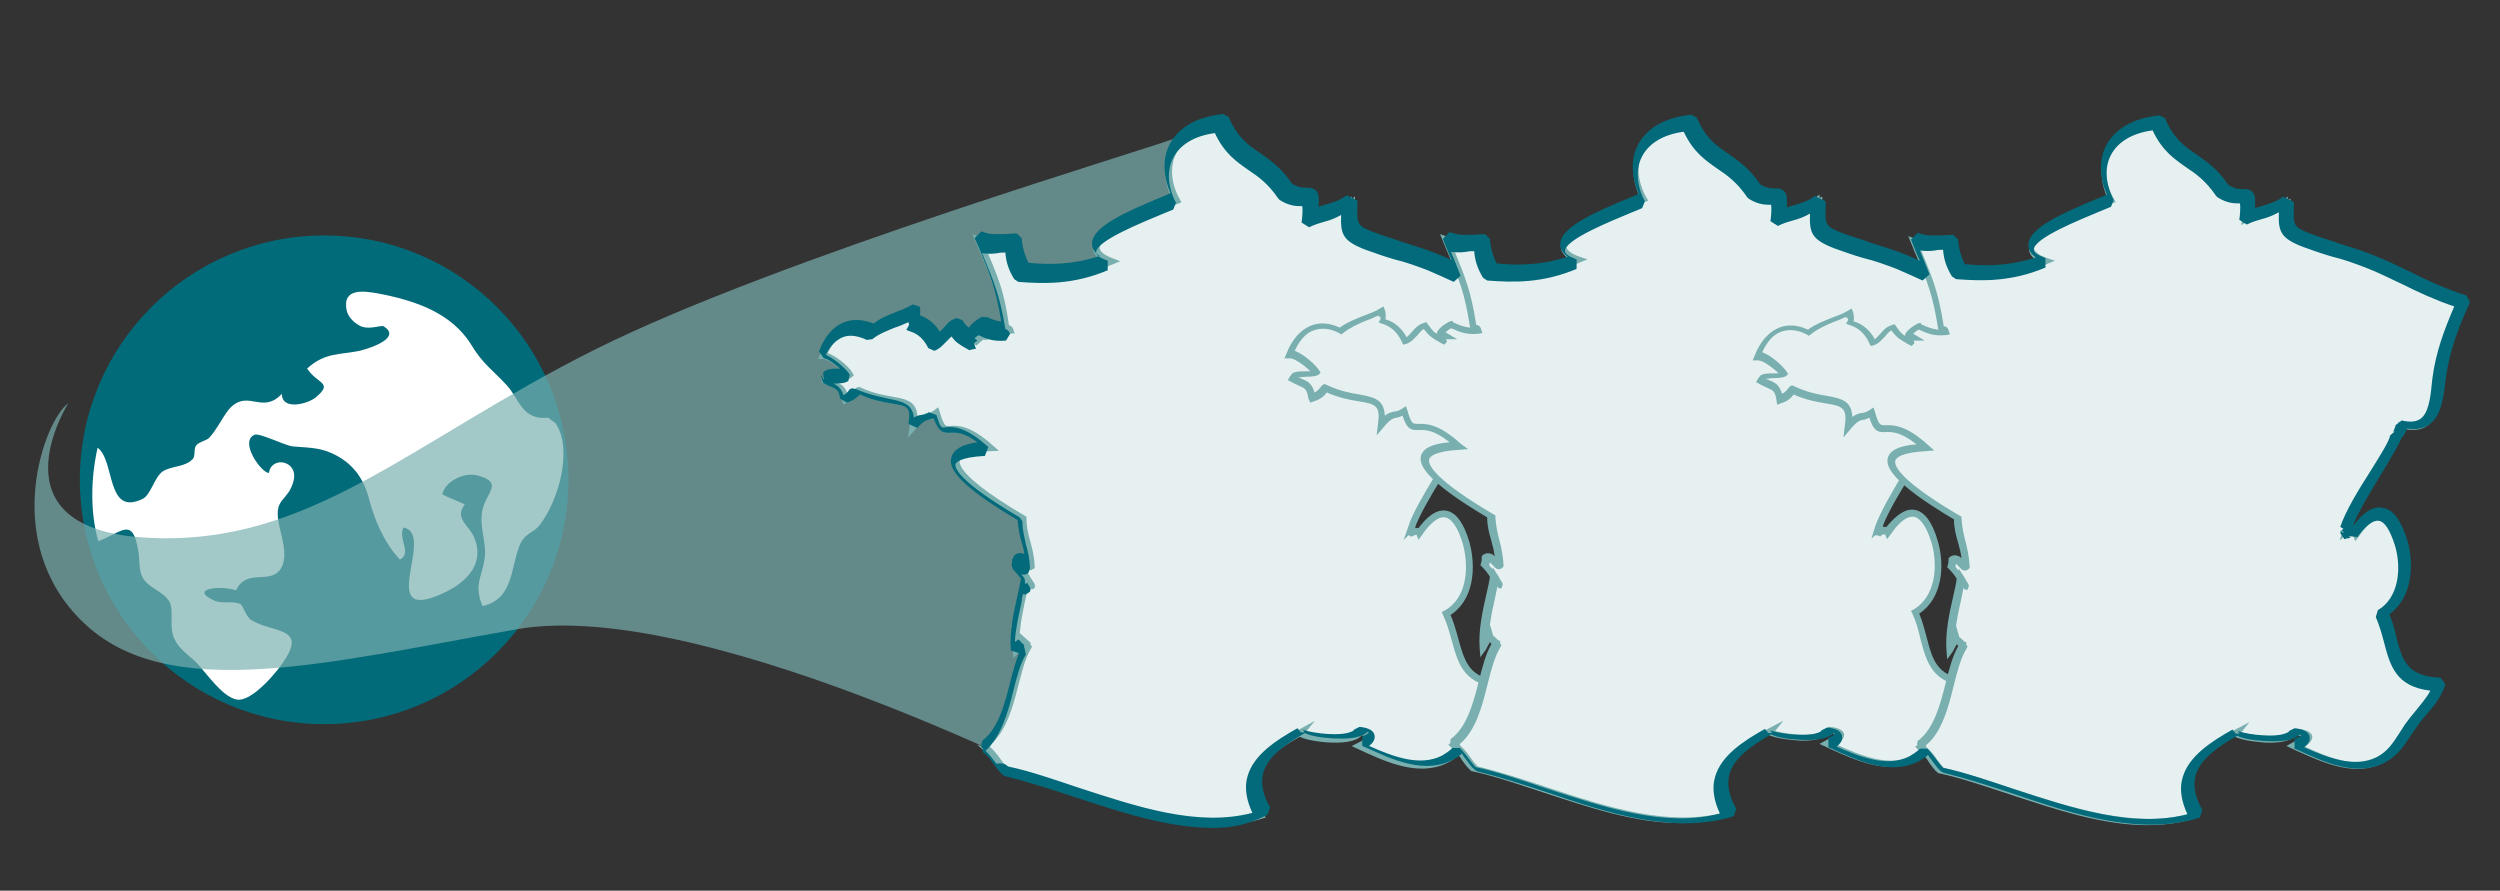
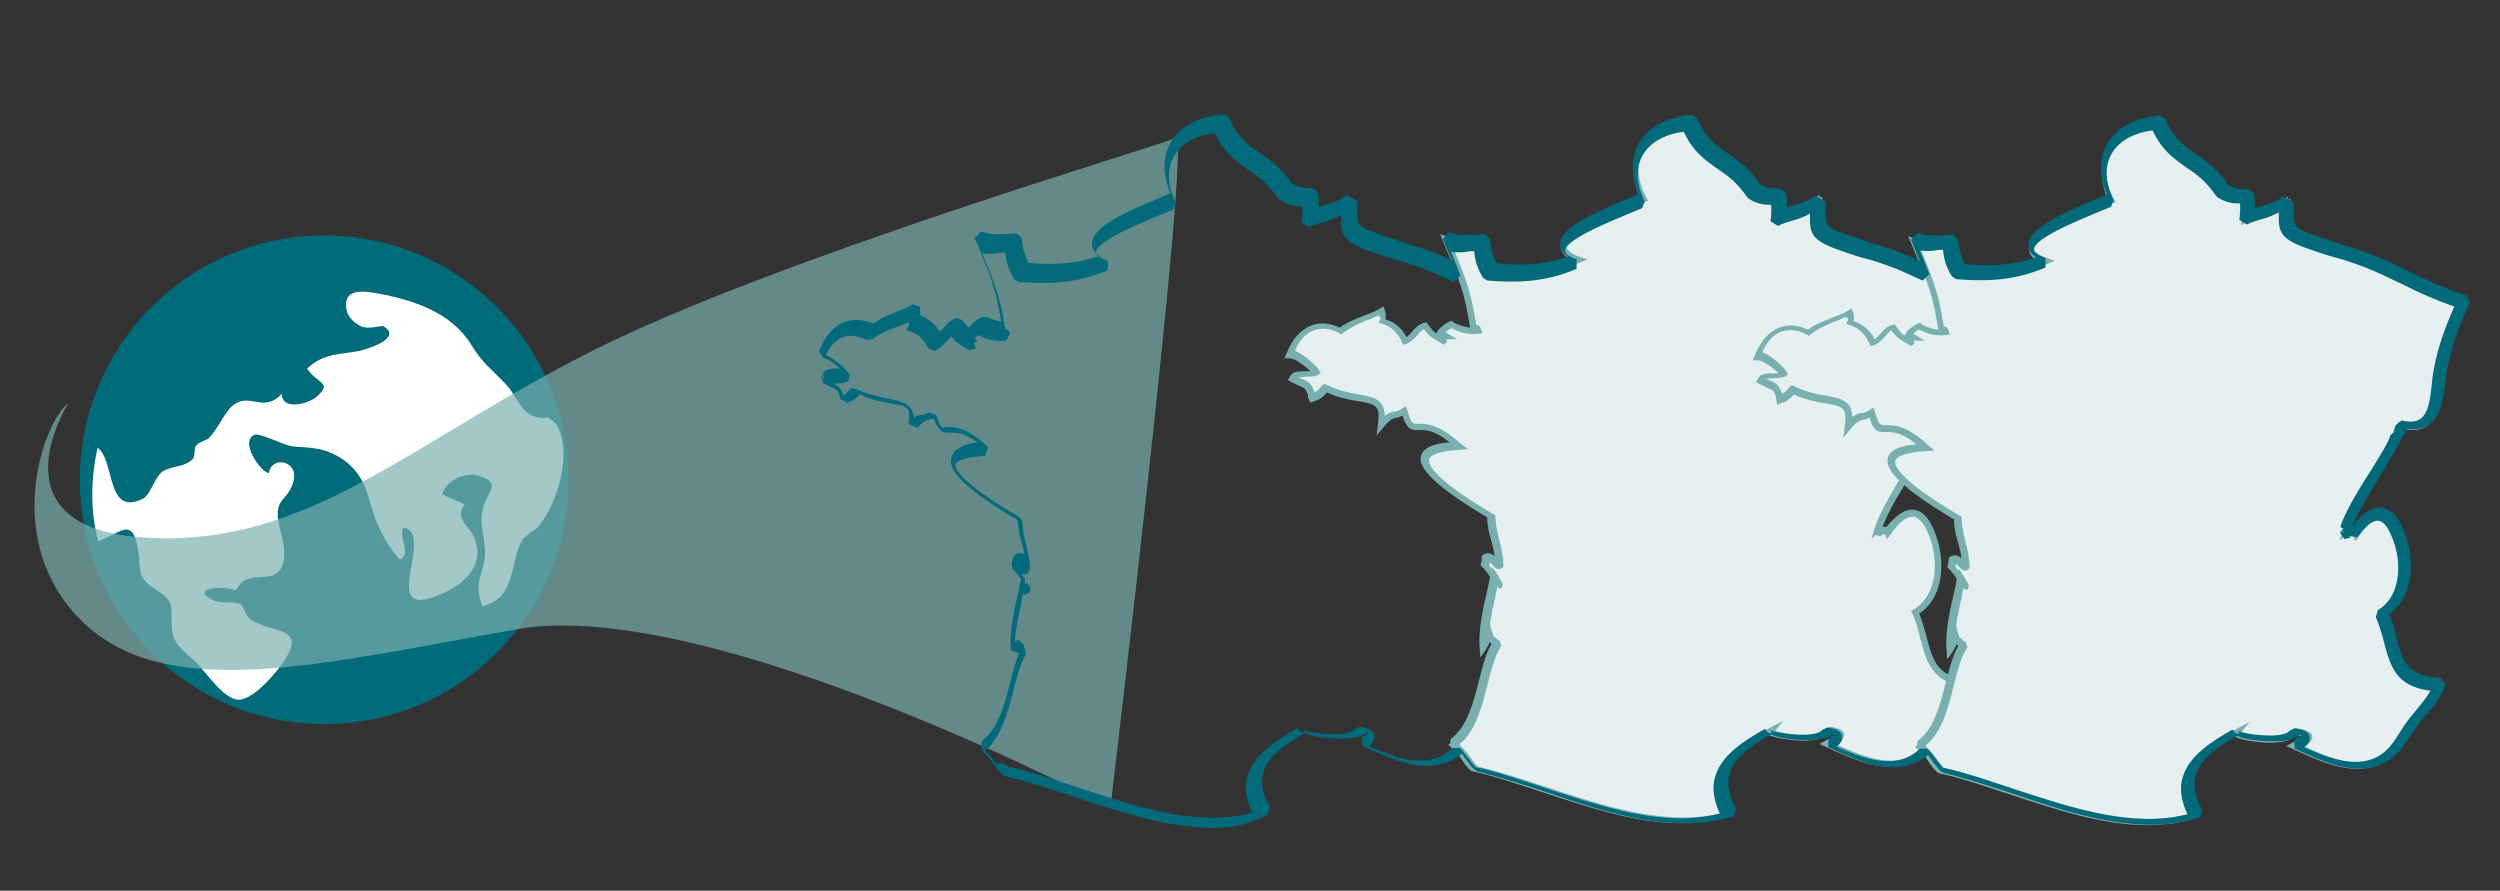
<svg xmlns="http://www.w3.org/2000/svg" viewBox="0 0 366.3 130.5" enable-background="new 0 0 366.3 130.5">
  <rect x="0" y="0" width="366.3" height="130.5" fill="#333333" stroke="none" />
  <style>.st5{fill:#e6f0f1}.st6{fill:#7aafaf}</style>
  <switch>
    <g>
      <g id="Calque_2">
        <defs>
          <filter id="Adobe_OpacityMaskFilter" filterUnits="userSpaceOnUse" x="11.8" y="34.5" width="71.6" height="71.6">
            <feFlood result="back" flood-color="#fff" flood-opacity="1" />
            <feBlend in="SourceGraphic" in2="back" />
          </filter>
        </defs>
        <circle cx="47.5" cy="70.3" r="35.8" mask="url(#SVGID_1_)" fill="#026b7a" />
        <path d="M81.4 62c2.6 3.9.4 11.4-2.3 14.9-1 1.3-2.2 1.1-3 3.1-1.3 3.3-.9 7.8-5.4 8.8-1.3-3.1-.1-4.2.3-6.9.4-2.4-1-5-.2-7.6.7-2.3 2.8-3.6-.7-4.6-1.9-.6-4.8.7-5.3 2.7 1 .6 2.3 1 3.3 1.5-1.6 2.1.7 3.1 1.4 4.9 1.5 3.6-.9 6.3-4.1 7.9-10.9 5.3-1.3-8.5-6.3-9.4-.8 1.7 1.3 3.7-.5 4.7-2.4-2.6-3.7-5.8-4.5-8.8-.8-3.1-2.4-5.4-5.5-6.8-2-.9-3.8-.8-5.8-1-1.2-.2-4.8-2-5.5-1.7-2.3 1 1 5.6 2.1 5.6.4-2.6 4.4-1.8 3.6 1.2-.8 3-2.8 2.4-2.2 5.9.3 2 1.6 5 .3 7-1.6 2.3-5-.2-6.5 3.1-2.4-.8-7-.2-3.2 1.5 1.1.5 2.7 0 3.8.5.5.3.8 1.9 1.7 2.4 3 1.8 7.8 1 5 5.5-1.1 1.9-5 6.5-7.2 6.1-2.2-.4-4.5-4-6.1-5.6-1-.9-2.4-1.9-3-3.2-.9-1.7-.1-3.9-.7-5.4-.8-1.6-2.9-2-3.9-3.5-.7-1.1-.5-2.6-.7-3.8-.8-5.5-2.4-3-5.9-1.7-1.2-4.3-1.1-9.2-.1-13.7 2.6 1.9 1.2 10.1 6.6 7.5 1.2-.6 1.7-3.1 2.9-4 1.4-.9 3.2-.6 4.4-1.8.5-.4.1-1.6.6-2.1s1.3-.6 1.8-1c1.2-1.2 2.3-3.7 3.3-4.6 2.6-2.4 4.6 1.1 7.4-1.9 0 2.5 3.8 1.5 5 .5 2.6-2.2.2-1.9-1.3-4.2 2.6-2.4 4.9-2 7.7-2.6 2-.5 6.1-2 3.5-3.6-.4-.2-2.4.7-3.7-.2-.7-.4-1.5-1.2-1.7-2.1-.7-3.3 2.4-2.9 4.6-2.5 5.3 1 10.8 2.8 13.7 7.6 1.7 2.8 3.1 3.6 5.2 5.9 1.8 2 2.2 5.1 6 4.7" fill="#fff" />
      </g>
      <path d="M10 59.1S-1.8 77.7 21.8 78.8C45.5 80 60.2 64.7 87.2 51.2s82.9-29.9 85.1-31c2.3-1.1-9.6 98.1-9.6 98.1s-58.8-31.1-87-26.1-51.1 10.9-63.5-1S6.6 61.4 10 59.1z" opacity=".69" fill="#7aafaf" id="Calque_3" />
      <g id="Calque_1">
-         <path d="M223.9 44.4c-4.9-1.5-9.1-4.1-13.7-6-3-1.2-6.1-1.9-9.1-3-3.5-1.3-3.2-2.1-3.1-5.4-.2.2-.4 0-.4-.2-2.1 1.6-3.4 1.2-5.5 2.3.6-5.3-.3-2-3.5-4-3.4-5.1-6.9-4.1-9.4-10-7.9.9-9.4 6.6-6.8 11.3-4.1 1.7-16.8 6.1-9.6 8.9-4.5 1.9-8.5 2-12.7 1.6-.7-1.3-1.2-2.5-1.3-4.3-2.3-.1-3.1.5-5.4-.4 2.5 5.9 3.2 7.3 4 12.9.2 0 .5 0 .6.3-2.3.2-3.3-.6-3.9-.8.4-.4-3.1 1.7-.9 1.7-.6-.4.1.5.1.5-.1.1-.2.1-.3.2-1.7-1-1.8-1-2.7-2.2-1.2.3-1.7 1.9-2.9 2.3-1.2-2.6-3.2-2.8-3.6-3 .3.2.2-1.3.2-1.4-2.2 1.2-4.3 1.5-6 3-3.1-1.6-5.9-.5-7.4 3.4 1.1 0 3.4 1.9 3.9 2.8-.4.4-3 .1-3.3.5l-.2.4c1.8 1 2.4.6 2.9 2.8 1.4-.5 1.8-1.4 1.9-1.4 5.4 2.5 8.8.3 8 5.3 1.9-2.2 1.9-.9 3.4-2 1.5 5.1 1.7-.4 7.9 5.1-8 .3-6.4 3.8 4.8 10.4 0 2.7 1.1 4.1 1.2 7-.5.4-1.1-1.6-2-.9 0 .3 0 .6-.1.9 2.3 2.6 2.8 4 1.4 1.6-.6 3.3-1.8 7.2-1.5 10.7.2-.2.8-1.5.7-1.7l.9.8s0 .3.1.4c-2.1 3.5-2.1 11-6 14.1 0-.1 0 .7-.1.7 1.5 1.3 2 2.6 2.9 3.4 11.5 2.5 25.3 10.2 37.3 6.5-3.6-6.2.9-9.5 5.9-12.2-.5.6 7.6 2 8.7-.1 2.1.3 2.1 1-.1 2.1 3.7 1.7 8.6 4.1 12.7 2 2.2-1.1 3-3.1 4.3-5 1.5-2 3.4-3.6 4.2-6-7.4-.3-6.2-5.4-8.5-10.4 3.6-2 3.9-6.8 2.9-10.4-1.5-5-3.9-5.6-6.8-1.5-.1-.3-1-.1-1.2.1 0 .1.2-1 0-.8 1.3-3.9 6.9-11.6 7.3-13.5.4 0 .8-1.3.9-1.6 4.8 1.1 5-3.3 5.4-6.9.5-3.9 1.8-7.2 3.5-10.9zm-49 75.1" fill="#e6f0f1" stroke="#7aafaf" stroke-miterlimit="10" />
        <path class="st5" d="M219.3 85.1c.4.8.5.7 0 0zM211.6 49.1h.2c-.2-.1-.2-.1-.2 0zM218.9 84.4v.1c.2.2.3.4.4.6-.1-.2-.2-.4-.4-.7z" />
        <path class="st5" d="M280.5 89.7c3.6-2 3.9-6.8 2.9-10.4-1.5-5-3.9-5.6-6.8-1.5-.1-.3-1-.1-1.2.1 0 .1.2-1 0-.8 1.3-3.9 6.9-11.6 7.3-13.5.4 0 .8-1.3.9-1.6 4.8 1.1 5-3.3 5.4-6.9.5-4 1.8-7.4 3.5-11-4.9-1.5-9.1-4.1-13.7-6-3-1.2-6.1-1.9-9.1-3-3.5-1.3-3.2-2.1-3.1-5.4-.2.2-.4 0-.4-.2-2.1 1.6-3.4 1.2-5.5 2.3.6-5.3-.3-2-3.5-4-3.4-5.1-6.9-4.1-9.4-10-7.9.9-9.4 6.6-6.8 11.3-4.1 1.7-16.8 6.1-9.6 8.9-4.5 1.9-8.5 2-12.7 1.6-.7-1.3-1.2-2.5-1.3-4.3-2.3-.1-3.1.5-5.4-.4 2.5 5.9 3.2 7.3 4 12.9.2 0 .5 0 .6.3-2.3.2-3.3-.6-3.9-.8.4-.4-2.8 1.5-1.1 1.6 0-.1 0-.1.2 0h-.2c0 .2.3.5.3.5-.1.1-.2.1-.3.2-1.7-1-1.8-1-2.7-2.2-1.2.3-1.7 1.9-2.9 2.3-1.2-2.6-3.2-2.8-3.6-3 .3.2.2-1.3.2-1.4-2.2 1.2-4.3 1.5-6 3-3.1-1.6-5.9-.5-7.4 3.4 1.1 0 3.4 1.9 3.9 2.8-.4.4-3 .1-3.3.5l-.2.4c1.8 1 2.4.6 2.9 2.8 1.4-.5 1.8-1.4 1.9-1.4 5.4 2.5 8.8.3 8 5.3 1.9-2.2 1.9-.9 3.4-2 1.5 5.1 1.7-.4 7.9 5.1-8 .3-6.4 3.8 4.8 10.4 0 2.7 1.1 4.1 1.2 7-.5.4-1.1-1.6-2-.9 0 .3 0 .6-.1.9.6.7 1.1 1.2 1.4 1.7v-.1c.2.3.3.5.4.7.4.6.4.7 0 0-.1-.2-.3-.4-.4-.6-.6 3.2-1.8 7.1-1.5 10.6.2-.2.8-1.5.7-1.7l.9.8s0 .3.1.4c-2.1 3.5-2.1 11-6 14.1 0-.1 0 .7-.1.7 1.5 1.3 2 2.6 2.9 3.4 11.5 2.5 25.3 10.2 37.3 6.5-3.6-6.2.9-9.5 5.9-12.2-.5.6 7.6 2 8.7-.1 2.1.3 2.1 1-.1 2.1 3.7 1.7 8.6 4.1 12.7 2 2.2-1.1 3-3.1 4.3-5 1.5-2 3.4-3.6 4.2-6-7.5 0-6.3-5.1-8.5-10.2z" />
        <path class="st6" d="M283 64c.4-.3.7-.9.8-1.4 1.3.2 2.4.1 3.2-.5 1.7-1.2 2-3.6 2.3-6l.1-.9c.5-3.9 1.8-7.2 3.5-10.9l.2-.5-.6-.2c-2.9-.9-5.7-2.2-8.3-3.5-1.7-.8-3.5-1.7-5.3-2.4-1.6-.7-3.3-1.2-5-1.7-1.4-.4-2.8-.9-4.1-1.4-2.9-1.1-2.9-1.6-2.8-4.2v-1.6l-.4.2v-.5l-.8.6c-1.1.8-2 1.1-2.9 1.3-.5.1-1.1.3-1.7.6.1-1.6.1-2.2-.3-2.6-.3-.3-.7-.3-1.1-.3-.5 0-1.3 0-2.3-.6-1.6-2.3-3.1-3.4-4.6-4.4-1.8-1.2-3.4-2.3-4.7-5.4l-.1-.3h-.4c-4.7.5-6.8 2.6-7.6 4.3-1.1 2.1-1 4.7.2 7.3-.3.1-.7.3-1.2.5-5.5 2.2-10.5 4.4-10.4 6.7 0 .7.5 1.3 1.4 1.9-4.2 1.5-7.8 1.5-11.1 1.2-.7-1.3-1-2.4-1.1-3.8V35h-.5c-.8 0-1.4 0-2 .1-1.1.1-1.9.1-3.3-.4l-1.1-.4.9 2.2c2.1 4.9 2.7 6.5 3.5 11.5-1-.1-1.6-.4-2.1-.6-.1-.1-.2-.1-.3-.1l-.2-.3-.4.1s-1.8.9-1.9 1.8c-.5-.3-.7-.6-1.3-1.4l-.2-.3-.3.1c-.8.2-1.3.7-1.8 1.3-.3.3-.5.6-.8.8-1-1.8-2.3-2.4-3.1-2.6.1-.5 0-1.2-.1-1.4l-.2-.5-.5.3c-.8.5-1.7.8-2.5 1.1-1.2.5-2.3.9-3.4 1.7-1.5-.7-2.9-.8-4.2-.3-1.5.6-2.8 2-3.6 4.1l-.3.7h.8c.7 0 2.2 1.1 3 1.9h-.7c-1.2 0-1.9.1-2.1.5l-.3.4-.2.4.4.2c.5.3.8.4 1.2.6.9.4 1.2.5 1.4 1.9l.3.6.5-.2c1.1-.3 1.6-.9 1.9-1.3 1.8.8 3.4 1.1 4.7 1.3 2.4.4 3.2.6 2.8 3.3l-.2 1.7 1.1-1.3c1-1.2 1.4-1.2 1.8-1.3.2 0 .5-.1.9-.3.6 1.9 1.2 2.2 2.4 2.1.9 0 2.1-.1 4.5 1.8-2.6.2-3.9.9-4.2 2-.3 1.2.4 3.5 9.7 9 0 1.3.3 2.4.6 3.4.2.7.4 1.5.5 2.3-.1-.1-.3-.3-.4-.3-.4-.2-.9-.2-1.3.1l-.2.2v.2c0 .3 0 .5-.1.8l-.1.3.2.2c.5.5.9 1 1.2 1.5-.1.8-.3 1.6-.5 2.5-.6 2.6-1.2 5.4-1 8l.1 1.3.8-1.1s.3-.6.6-1.1l.2.2v.1c-.8 1.4-1.3 3.3-1.8 5.3-.8 3.2-1.7 6.6-3.9 8.4-.3.1-.3.4-.3.8l-.3.2.4.4c.8.7 1.3 1.3 1.7 2 .4.5.7 1 1.2 1.4l.1.1h.1c3.3.7 6.7 1.9 10.4 3.1 6.7 2.2 13.5 4.5 20.1 4.5 2.4 0 4.8-.3 7.1-1l.6-.2-.3-.5c-1.1-2-1.5-3.7-1-5.3.7-2.6 3.4-4.4 6.4-6 1.1.7 4.5.9 4.5.9 1.6.1 3.7-.1 4.6-1.1.5.1.7.2.8.2-.1.1-.4.4-1.4.9l-.9.5 1.5.7c3.8 1.7 8.5 3.9 12.6 1.8 1.8-.9 2.7-2.4 3.6-3.8.3-.4.6-.9.9-1.3l1.5-1.8c1.1-1.3 2.2-2.6 2.8-4.4l.2-.6h-.7c-5.1-.2-5.8-2.7-6.7-6.2-.3-1.1-.6-2.3-1.1-3.5 3.4-2.2 3.8-7.1 2.7-10.7-.8-2.8-2-4.3-3.4-4.5-1.3-.2-2.6.7-4.1 2.5h-.5V77c.8-2.1 2.6-5.1 4.3-7.8 1.5-2.5 2.5-4.2 2.8-5.2zm-8.2 13l-.6 1.9.6-.5.5.1.2.1.2-.2c.1-.1.3-.1.5-.1l.3.7.6-.8c1.2-1.8 2.4-2.6 3.3-2.5 1 .2 1.9 1.5 2.6 3.8 1 3.4.6 7.9-2.6 9.8l-.4.2.2.4c.6 1.3.9 2.5 1.2 3.8.9 3.3 1.7 6.5 7 6.9-.6 1.3-1.4 2.3-2.4 3.4-.5.6-1 1.2-1.5 1.9-.3.4-.6.9-.9 1.3-.9 1.4-1.7 2.7-3.2 3.5-3.5 1.8-7.8 0-11.3-1.6.8-.5 1.1-1 1.1-1.5-.1-.7-1.1-1-2-1.1h-.3l-.2.3c-.2.3-.7.6-1.4.7-2.1.4-5.2-.1-6.2-.4l1.2-1.5-2.1 1.1c-3.2 1.8-6.4 3.8-7.2 6.8-.5 1.7-.2 3.5.8 5.5-8.2 2.2-17.2-.7-26-3.6-3.6-1.2-7-2.3-10.3-3.1-.3-.3-.6-.7-.9-1.1-.4-.6-.9-1.3-1.7-2v-.2c2.4-2 3.3-5.7 4.1-8.9.5-2 1-3.9 1.8-5.2l.2-.4-.2-.2v-.4l-.3-.1-.3-.3c-.1-.1-.3-.3-.4-.3l-.5-1.7c.2-1.4.5-2.8.8-4.1l.3-1.5c0 .1.1.1.1.2l.1.1h.4l.1-.3c.1-.2.1-.4-.1-.7-.1-.1-.1-.2-.2-.3-.1-.2-.2-.4-.4-.7l-.7-1.1v.3c-.2-.2-.4-.4-.5-.6 0-.1.1-.3.1-.4l.4.4c.3.3.5.6.9.6.2 0 .4-.1.5-.2l.2-.2v-.2c-.1-1.4-.3-2.5-.6-3.6s-.5-2.1-.6-3.4v-.3l-.2-.1c-8.7-5.1-9.7-7.3-9.5-8.1.1-.4.8-1.2 4.5-1.4l1.2-.1-1.1-.8c-3.3-3-5.1-2.9-6.2-2.9-.8 0-1 .1-1.6-2l-.2-.6-.6.4c-.5.3-.8.4-1.1.4-.5.1-.9.2-1.4.6-.1-2.4-1.6-2.7-3.7-3.1-1.3-.2-2.9-.5-4.8-1.4l-.2-.1h-.2c-.2 0-.3.2-.4.3-.2.2-.4.6-1 .9-.4-1.3-.9-1.6-1.9-2-.1-.1-.3-.1-.5-.2.3 0 .8-.1 1.1-.1 1 0 1.6-.1 1.9-.3l.3-.3-.2-.3c-.4-.7-2.2-2.4-3.6-2.9.7-1.5 1.6-2.6 2.8-3 1.1-.4 2.4-.3 3.7.4l.3.2.3-.2c1-.8 2.1-1.3 3.3-1.8.6-.2 1.3-.5 1.9-.8v.3l.2-.2.1.4-.3.5c.1.1.2.1.4.2.7.2 2.1.7 3 2.7l.2.4.4-.1c.7-.2 1.2-.8 1.7-1.3.3-.4.6-.7.9-.9.8 1 1 1.2 2.6 2.1l.4.2.3-.3.1-.1-.1-.4H213.5l-1.5-.9s-.1 0-.1-.1h-.1c.2-.2.6-.5.8-.6.1 0 .2.1.3.1.7.3 1.8.9 3.7.7l.6-.1-.2-.6c-.1-.4-.4-.6-.7-.6-.8-5-1.5-6.7-3.5-11.6v-.1c1 .2 1.8.2 2.6.1.4 0 .9-.1 1.4-.1.1 1.4.5 2.7 1.3 4l.1.2h.3c3.8.4 8 .5 12.9-1.6l1.2-.5-1.2-.4c-1.2-.4-1.9-1-1.9-1.5 0-1.8 6.6-4.5 9.8-5.8.6-.3 1.2-.5 1.7-.7l.5-.2-.3-.5c-1.3-2.4-1.5-4.9-.4-6.8 1.1-2 3.3-3.3 6.5-3.7 1.4 3.1 3.1 4.2 4.9 5.5 1.4 1 2.9 2 4.4 4.2l.1.1c1.4.9 2.4.9 3 .9h.4c.2.3 0 2-.1 2.7l-.1 1 .8-.5c.8-.5 1.5-.7 2.3-.9.9-.2 1.8-.5 2.8-1.2v.3c-.1 2.9.1 3.8 3.5 5.1 1.4.5 2.8 1 4.2 1.4 1.6.5 3.3 1 4.9 1.7 1.8.7 3.6 1.6 5.3 2.4 2.5 1.2 5.1 2.5 7.9 3.4-1.6 3.6-2.8 6.8-3.3 10.7l-.1.9c-.3 2.2-.5 4.4-1.8 5.3-.7.5-1.6.6-2.9.3l-.6-.1.1.4c0 .2-.3.9-.5 1.1h-.3l-.1.4c-.2.8-1.5 2.9-2.8 5.1-1.8 3-3.7 6.2-4.5 8.4z" />
      </g>
      <g id="Calque_7">
        <path class="st5" d="M287.9 85.4c.4.7.4.6 0 0zM280.1 49.3h.2c-.1-.1-.2 0-.2 0zM287.5 84.6v.1c.2.2.3.4.4.6-.1-.1-.3-.4-.4-.7z" />
        <path class="st5" d="M349.1 90c3.6-2 3.9-6.8 2.9-10.4-1.5-5-3.9-5.6-6.8-1.5-.1-.3-1-.1-1.2.1 0 .1.2-1 0-.8 1.3-3.9 6.9-11.6 7.3-13.5.4 0 .8-1.3.9-1.6 4.8 1.1 5-3.3 5.4-6.9.5-4 1.8-7.4 3.5-11-4.9-1.5-9.1-4.1-13.7-6-3-1.2-6.1-1.9-9.1-3-3.5-1.3-3.2-2.1-3.1-5.4-.2.2-.4 0-.4-.2-2.1 1.6-3.4 1.2-5.5 2.3.6-5.3-.3-2-3.5-4-3.4-5.1-6.9-4.1-9.4-10-7.9.9-9.4 6.6-6.8 11.3-4.1 1.7-16.8 6.1-9.6 8.9-4.5 1.9-8.5 2-12.7 1.6-.7-1.3-1.2-2.5-1.3-4.3-2.3-.1-3.1.5-5.4-.4 2.5 5.9 3.2 7.3 4 12.9.2 0 .5 0 .6.3-2.3.2-3.3-.6-3.9-.8.4-.4-2.8 1.5-1.1 1.6 0-.1 0-.1.2 0h-.2c0 .2.3.5.3.5-.1.1-.2.1-.3.2-1.7-1-1.8-1-2.7-2.2-1.2.3-1.7 1.9-2.9 2.3-1.2-2.6-3.2-2.8-3.6-3 .3.2.2-1.3.2-1.4-2.2 1.2-4.3 1.5-6 3-3.1-1.6-5.9-.5-7.4 3.4 1.1 0 3.4 1.9 3.9 2.8-.4.4-3 .1-3.3.5l-.2.4c1.8 1 2.4.6 2.9 2.8 1.4-.5 1.8-1.4 1.9-1.4 5.4 2.5 8.8.3 8 5.3 1.9-2.2 1.9-.9 3.4-2 1.5 5.1 1.7-.4 7.9 5.1-8 .3-6.4 3.8 4.8 10.4 0 2.7 1.1 4.1 1.2 7-.5.4-1.1-1.6-2-.9 0 .3 0 .6-.1.9.6.7 1.1 1.2 1.4 1.7v-.1c.2.3.3.5.4.7.4.6.4.7 0 0-.1-.2-.3-.4-.4-.6-.6 3.2-1.8 7.1-1.5 10.6.2-.2.8-1.5.7-1.7l.9.8s0 .3.1.4c-2.1 3.5-2.1 11-6 14.1 0-.1 0 .7-.1.7 1.5 1.3 2 2.6 2.9 3.4 11.5 2.5 25.3 10.2 37.3 6.5-3.6-6.2.9-9.5 5.9-12.2-.5.6 7.6 2 8.7-.1 2.1.3 2.1 1-.1 2.1 3.7 1.7 8.6 4.1 12.7 2 2.2-1.1 3-3.1 4.3-5 1.5-2 3.4-3.6 4.2-6-7.5-.1-6.3-5.2-8.5-10.2z" />
        <path class="st6" d="M351.6 64.3c.4-.3.7-.9.8-1.4 1.3.2 2.4.1 3.2-.5 1.7-1.2 2-3.6 2.3-6l.1-.9c.5-3.9 1.8-7.2 3.5-10.9l.2-.5-.6-.2c-2.9-.9-5.7-2.2-8.3-3.5-1.7-.8-3.5-1.7-5.3-2.4-1.6-.7-3.3-1.2-5-1.7-1.4-.4-2.8-.9-4.1-1.4-2.9-1.1-2.9-1.6-2.8-4.2v-1.6l-.4.2v-.5l-.8.6c-1.1.8-2 1.1-2.9 1.3-.5.1-1.1.3-1.7.6.1-1.6.1-2.2-.3-2.6-.3-.3-.7-.3-1.1-.3-.5 0-1.3 0-2.3-.6-1.6-2.3-3.1-3.4-4.6-4.4-1.8-1.2-3.4-2.3-4.7-5.4l-.1-.3h-.4c-4.7.5-6.8 2.6-7.6 4.3-1.1 2.1-1 4.7.2 7.3-.3.1-.7.3-1.2.5-5.5 2.2-10.5 4.4-10.4 6.7 0 .7.5 1.3 1.4 1.9-4.2 1.5-7.8 1.5-11.1 1.2-.7-1.3-1-2.4-1.1-3.8v-.5h-.5c-.8 0-1.4 0-2 .1-1.1.1-1.9.1-3.3-.4l-1.1-.4.9 2.2c2.1 4.9 2.7 6.5 3.5 11.5-1-.1-1.6-.4-2.1-.6-.1-.1-.2-.1-.3-.1l-.2-.3-.4.1s-1.8.9-1.9 1.8c-.5-.3-.7-.6-1.3-1.4l-.2-.3-.3.1c-.8.2-1.3.7-1.8 1.3-.3.3-.5.6-.8.8-1-1.8-2.3-2.4-3.1-2.6.1-.5 0-1.2-.1-1.4l-.2-.5-.5.3c-.8.5-1.7.8-2.5 1.1-1.2.5-2.3.9-3.4 1.7-1.5-.7-2.9-.8-4.2-.3-1.5.6-2.8 2-3.6 4.1l-.3.7h.8c.7 0 2.2 1.1 3 1.9h-.7c-1.2 0-1.9.1-2.1.5l-.3.4-.2.4.4.2c.5.3.8.4 1.2.6.9.4 1.2.5 1.4 1.9l.1.6.5-.2c1.1-.3 1.6-.9 1.9-1.3 1.8.8 3.4 1.1 4.7 1.3 2.4.4 3.2.6 2.8 3.3l-.2 1.7 1.1-1.3c1-1.2 1.4-1.2 1.8-1.3.2 0 .5-.1.9-.3.6 1.9 1.2 2.2 2.4 2.1.9 0 2.1-.1 4.5 1.8-2.6.2-3.9.9-4.2 2-.3 1.2.4 3.5 9.7 9 0 1.3.3 2.4.6 3.4.2.7.4 1.5.5 2.3-.1-.1-.3-.3-.4-.3-.4-.2-.9-.2-1.3.1l-.2.2v.2c0 .3 0 .5-.1.8l-.1.3.2.2c.5.5.9 1 1.2 1.5-.1.8-.3 1.6-.5 2.5-.6 2.6-1.2 5.4-1 8l.1 1.3.8-1.1s.3-.6.6-1.1l.2.2v.1c-.8 1.4-1.3 3.3-1.8 5.3-.8 3.2-1.7 6.6-3.9 8.4-.3.1-.3.4-.3.8l-.3.2.4.4c.8.7 1.3 1.3 1.7 2 .4.5.7 1 1.2 1.4l.1.1h.1c3.3.7 6.7 1.9 10.4 3.1 6.7 2.2 13.5 4.5 20.1 4.5 2.4 0 4.8-.3 7.1-1l.6-.2-.3-.5c-1.1-2-1.5-3.7-1-5.3.7-2.6 3.4-4.4 6.4-6 1.1.7 4.5.9 4.5.9 1.6.1 3.7-.1 4.6-1.1.5.1.7.2.8.2-.1.1-.4.4-1.4.9l-.9.5 1.5.7c3.8 1.7 8.5 3.9 12.6 1.8 1.8-.9 2.7-2.4 3.6-3.8.3-.4.6-.9.9-1.3l1.5-1.8c1.1-1.3 2.2-2.6 2.8-4.4l.2-.6h-.7c-5.1-.2-5.8-2.7-6.7-6.2-.3-1.1-.6-2.3-1.1-3.5 3.4-2.2 3.8-7.1 2.7-10.7-.8-2.8-2-4.3-3.4-4.5-1.3-.2-2.6.7-4.1 2.5h-.5v-.2c.8-2.1 2.6-5.1 4.3-7.8 1.7-2.5 2.7-4.2 3-5.2zm-8.2 13l-.6 1.9.6-.5.5.1.2.1.2-.2c.1-.1.3-.1.5-.1l.3.7.6-.8c1.2-1.8 2.4-2.6 3.3-2.5 1 .2 1.9 1.5 2.6 3.8 1 3.4.6 7.9-2.6 9.8l-.4.2.2.4c.6 1.3.9 2.5 1.2 3.8.9 3.3 1.7 6.5 7 6.9-.6 1.3-1.4 2.3-2.4 3.4-.5.6-1 1.2-1.5 1.9-.3.4-.6.9-.9 1.3-.9 1.4-1.7 2.7-3.2 3.5-3.5 1.8-7.8 0-11.3-1.6.8-.5 1.1-1 1.1-1.5-.1-.7-1.1-1-2-1.1h-.3l-.5.2c-.2.3-.7.6-1.4.7-2.1.4-5.2-.1-6.2-.4l1.2-1.5-2.1 1.1c-3.2 1.8-6.4 3.8-7.2 6.8-.5 1.7-.2 3.5.8 5.5-8.2 2.2-17.2-.7-26-3.6-3.6-1.2-7-2.3-10.3-3.1-.3-.3-.6-.7-.9-1.1-.4-.6-.9-1.3-1.7-2v-.2c2.4-2 3.3-5.7 4.1-8.9.5-2 1-3.9 1.8-5.2l.2-.4-.2-.2v-.4l-.3-.1-.3-.3c-.1-.1-.3-.3-.4-.3l-.5-1.7c.2-1.4.5-2.8.8-4.1l.3-1.5c0 .1.1.1.1.2l.1.1h.4l.1-.3c.1-.2.1-.4-.1-.7-.1-.1-.1-.2-.2-.3-.1-.2-.2-.4-.4-.7l-.7-1.1v.3c-.2-.2-.4-.4-.5-.6 0-.1.1-.3.1-.4l.4.4c.3.3.5.6.9.6.2 0 .4-.1.5-.2l.2-.2V83c-.1-1.4-.3-2.5-.6-3.6s-.5-2.1-.6-3.4v-.3l-.2-.1c-8.7-5.1-9.7-7.3-9.5-8.1.1-.4.8-1.2 4.5-1.4l1.2-.1-.9-.8c-3.3-3-5.1-2.9-6.2-2.9-.8 0-1 .1-1.6-2l-.2-.6-.6.4c-.5.3-.8.4-1.1.4-.5.1-.9.2-1.4.6-.1-2.4-1.6-2.7-3.7-3.1-1.3-.2-2.9-.5-4.8-1.4l-.2-.1h-.2c-.2 0-.3.2-.4.3-.2.2-.4.6-1 .9-.4-1.3-.9-1.6-1.9-2-.1-.1-.3-.1-.5-.2.3 0 .8-.1 1.1-.1 1 0 1.6-.1 1.9-.3l.3-.3-.2-.3c-.4-.7-2.2-2.4-3.6-2.9.7-1.5 1.6-2.6 2.8-3 1.1-.4 2.4-.3 3.7.4l.3.2.3-.2c1-.8 2.1-1.3 3.3-1.8.6-.2 1.3-.5 1.9-.8v.3l.2-.2.1.4-.3.5c.1.1.2.1.4.2.7.2 2.1.7 3 2.7l.2.4.4-.1c.7-.2 1.2-.8 1.7-1.3.3-.4.6-.7.9-.9.8 1 1 1.2 2.6 2.1l.4.2.3-.3.1-.1-.1-.4H282l-1.5-.9s-.1 0-.1-.1h-.1c.2-.2.6-.5.8-.6.1 0 .2.1.3.1.7.3 1.8.9 3.7.7l.6-.1-.2-.6c-.1-.4-.4-.6-.7-.6-.8-5-1.5-6.7-3.5-11.6v-.1c1 .2 1.8.2 2.6.1.4 0 .9-.1 1.4-.1.1 1.4.5 2.7 1.3 4l.1.2h.3c3.8.4 8 .5 12.9-1.6l1.2-.5-1.2-.4c-1.2-.4-1.9-1-1.9-1.5 0-1.8 6.6-4.5 9.8-5.8.6-.3 1.2-.5 1.7-.7l.5-.2-.3-.5c-1.3-2.4-1.5-4.9-.4-6.8 1.1-2 3.3-3.3 6.5-3.7 1.4 3.1 3.1 4.2 4.9 5.5 1.4 1 2.9 2 4.4 4.2l.1.1c1.4.9 2.4.9 3 .9h.4c.2.3 0 2-.1 2.7l-.1 1 .8-.5c.8-.5 1.5-.7 2.3-.9.9-.2 1.8-.5 2.8-1.2v.3c-.1 2.9.1 3.8 3.5 5.1 1.4.5 2.8 1 4.2 1.4 1.6.5 3.3 1 4.9 1.7 1.8.7 3.6 1.6 5.3 2.4 2.5 1.2 5.1 2.5 7.9 3.4-1.6 3.6-2.8 6.8-3.3 10.7l-.1.9c-.3 2.2-.5 4.4-1.8 5.3-.7.5-1.6.6-2.9.3l-.6-.1-.1.6c0 .2-.3.9-.5 1.1h-.3l-.1.4c-.2.8-1.5 2.9-2.8 5.1-1.5 2.9-3.5 6.1-4.2 8.3z" />
      </g>
      <path d="M177.7 121.3c-6.6 0-13.5-2.3-20.2-4.5-3.6-1.2-7.1-2.3-10.3-3.1l-.3-.2c-.5-.4-.8-.9-1.2-1.4-.4-.6-.9-1.3-1.7-1.9v-.6h-.2v-.2c0-.4 0-.9.4-1.1 2.1-1.8 3-5.1 3.8-8.3.4-1.6.8-3 1.3-4.3l-1.2-.4c-.2-2.7.4-5.5 1-8.1.2-.8.3-1.6.5-2.4-.4-.5-.7-.9-1.2-1.4l-.2-.7c.1-.2.1-.5.1-.7l.3-.6c.4-.4 1-.5 1.5-.2-.1-.6-.2-1.1-.4-1.7-.3-1-.5-2-.6-3.3-9.3-5.5-10.1-7.8-9.7-9.2.3-1.1 1.5-1.9 3.8-2.2-2-1.5-3.1-1.4-3.8-1.4-1.3.1-1.9-.2-2.6-2.1-.3.1-.5.1-.7.2-.4.1-.7.1-1.7 1.2l-1.3-.6c.4-2.5-.1-2.6-2.6-3-1.2-.2-2.8-.5-4.5-1.3-.4.4-.9.9-1.9 1.2l-1-.6c-.2-1.2-.4-1.3-1.3-1.7-.3-.1-.7-.3-1.2-.6l-.3-1 .1-.1s.1-.1.1-.2c-.1.2-.1.6.2.8l-.1-1c.4-.5 1.1-.6 2.3-.6h.2c-.8-.7-1.9-1.5-2.4-1.5l-.7-1c.8-2.2 2.1-3.7 3.7-4.3 1.3-.5 2.8-.4 4.3.2 1-.8 2.1-1.2 3.3-1.7.8-.3 1.6-.6 2.4-1.1l1 .3c.1.1.2.7.1 1.3.8.3 2 .9 2.9 2.4l.6-.6c.5-.6 1-1.2 1.9-1.4l.8.3c.4.6.6.9 1 1.1.5-.9 1.9-1.6 1.9-1.6l.5.1v-.1c.2.1.4.1.6.2.4.2.9.4 1.7.5-.8-4.7-1.4-6.3-3.4-11.1l-.5-1.1 1-1c1.3.5 2.1.4 3.2.4.6 0 1.2-.1 2-.1l.7.7c.1 1.3.4 2.4 1 3.6 3.1.3 6.5.3 10.4-1-.6-.4-1.1-1-1.1-1.8 0-2.5 5-4.7 10.6-7 .3-.1.6-.3.9-.4-1.1-2.5-1.2-5.1-.1-7.2.9-1.7 3-3.9 7.8-4.4l.8.4c1.3 3 2.8 4.1 4.6 5.3 1.4 1 3.1 2.1 4.7 4.5 1 .6 1.6.6 2.2.6.4 0 .9 0 1.3.4s.5 1 .4 2.4c.5-.2.9-.3 1.3-.4.9-.3 1.8-.5 2.8-1.3l1.6.8v.8c-.1 2.6-.1 2.9 2.6 3.9 1.3.5 2.8.9 4.1 1.4 1.6.5 3.3 1 5 1.7.7.3 1.5.6 2.1.9-.3-.6-.6-1.4-.9-2.1l-.4-1 1-1c1.3.5 2.1.4 3.2.4.6 0 1.2-.1 2-.1l.7.7c.1 1.3.4 2.4 1 3.6 3.1.3 6.5.3 10.4-1-.6-.4-1.1-1-1.1-1.8 0-2.5 5-4.7 10.6-7 .3-.1.6-.3.9-.4-1.1-2.5-1.2-5.1-.1-7.2.9-1.7 3-3.9 7.8-4.4l.8.4c1.3 3 2.8 4.1 4.6 5.3 1.4 1 3.1 2.1 4.7 4.5 1 .6 1.6.6 2.2.6.4 0 .9 0 1.3.4s.5 1 .4 2.4c.5-.2.9-.3 1.3-.4.9-.3 1.8-.5 2.8-1.3l1.6.8v.8c-.1 2.6-.1 2.9 2.6 3.9 1.3.5 2.8.9 4.1 1.4 1.6.5 3.3 1 5 1.7.7.3 1.5.6 2.1.9-.3-.6-.6-1.3-.9-2.1l-.4-1 1-1c1.3.5 2.1.4 3.2.4.6 0 1.2-.1 2-.1l.7.7c.1 1.3.4 2.4 1 3.6 3.1.3 6.5.3 10.4-1-.6-.4-1.1-1-1.1-1.8 0-2.5 5-4.7 10.6-7 .3-.1.6-.3.9-.4-1.1-2.5-1.2-5.1-.1-7.2.9-1.7 3-3.9 7.8-4.4l.8.4c1.3 3 2.8 4.1 4.6 5.3 1.4 1 3.1 2.1 4.7 4.5 1 .6 1.6.6 2.2.6.4 0 .9 0 1.3.4s.5 1 .4 2.4c.5-.2.9-.3 1.3-.4.9-.3 1.8-.5 2.8-1.3l1.6.8v.8c-.1 2.6-.1 2.9 2.6 3.9 1.3.5 2.8.9 4.1 1.4 1.6.5 3.3 1 5 1.7 1.8.7 3.6 1.6 5.3 2.4 2.6 1.3 5.4 2.6 8.3 3.5l.5 1c-1.7 3.7-2.9 6.9-3.5 10.8l-.1.9c-.3 2.3-.6 5-2.4 6.2-.8.6-1.9.8-3.2.6-.2.4-.4 1-.8 1.3-.4 1-1.4 2.7-2.9 5.2-1.6 2.6-3.4 5.6-4.2 7.6h.1c1.4-1.9 2.9-2.8 4.2-2.5 1.5.2 2.7 1.8 3.6 4.7 1.1 3.7.7 8.5-2.6 10.9.5 1.2.8 2.3 1 3.3.9 3.5 1.6 5.8 6.5 6l.7 1c-.6 1.8-1.7 3.2-2.8 4.4-.5.6-1 1.2-1.4 1.8-.3.4-.6.9-.9 1.3-.9 1.4-1.9 2.9-3.7 3.9-4.2 2.2-8.9 0-12.8-1.8l-.5-.2v-1.4c.5-.2.8-.4 1-.6-.1 0-.2 0-.2-.1-.8.8-2.4 1.1-4.7 1-.2 0-3.2-.1-4.5-.8-2.8 1.6-5.4 3.4-6.1 5.8-.4 1.5-.1 3.2 1 5.1l-.4 1.1c-8.7 2.7-18.2-.4-27.3-3.5-3.6-1.2-7.1-2.3-10.3-3.1l-.3-.2c-.5-.4-.8-.9-1.2-1.4-.2-.3-.5-.6-.7-1-.4.4-.8.6-1.3.9-4.2 2.2-8.9 0-12.8-1.8l-.5-.2v-1.4c.5-.2.8-.4 1-.6-.1 0-.2 0-.2-.1-.8.8-2.4 1.1-4.7 1-.2 0-3.2-.1-4.5-.8-2.8 1.6-5.4 3.4-6.1 5.8-.4 1.5-.1 3.2 1 5.1l-.4 1.1c-8.7 2.7-18.2-.4-27.3-3.5-3.6-1.2-7.1-2.3-10.3-3.1l-.3-.2c-.5-.4-.8-.9-1.2-1.4-.2-.3-.5-.6-.7-1-.4.4-.8.6-1.3.9-4.2 2.2-8.9 0-12.8-1.8l-.5-.2v-1.4c.5-.2.8-.4 1-.6-.1 0-.2 0-.2-.1-.8.8-2.4 1.1-4.7 1-.2 0-3.2-.1-4.5-.8-2.8 1.6-5.4 3.4-6.1 5.8-.4 1.5-.1 3.2 1 5.1l-.4 1.1c-3.2 1.6-5.6 1.9-8 1.9zm-30-9c3.3.7 6.7 1.9 10.3 3.1 8.6 2.8 17.5 5.8 25.5 3.7-.9-1.9-1.2-3.8-.7-5.4.9-3.1 4.1-5.2 7.3-7l.5.6h.5c0-.2-.2-.3-.2-.4.5.3 4.3 1 6.5.5.8-.2 1-.4 1-.5l.8-.4c1 .1 2.1.4 2.2 1.3.1.6-.3 1.1-.8 1.5 3.4 1.5 7.4 3.1 10.7 1.4.5-.3 1-.6 1.5-1.1h1.1c.6.6 1 1.2 1.4 1.7.3.4.6.8.9 1.1 3.3.7 6.7 1.9 10.3 3.1 8.6 2.8 17.5 5.8 25.5 3.7-.9-1.9-1.2-3.8-.7-5.4.9-3.1 4.1-5.2 7.3-7l.5.6h.5c0-.2-.2-.3-.2-.4.5.3 4.3 1 6.5.5.8-.2 1-.4 1-.5l.8-.4c1 .1 2.1.4 2.2 1.3.1.6-.3 1.1-.8 1.5 3.4 1.5 7.4 3.1 10.7 1.4.5-.3 1-.6 1.5-1.1h1.1c.6.6 1 1.2 1.4 1.7.3.4.6.8.9 1.1 3.3.7 6.7 1.9 10.3 3.1 8.6 2.8 17.5 5.8 25.5 3.7-.9-1.9-1.2-3.8-.7-5.4.9-3.1 4.1-5.2 7.3-7l.5.6h.5c0-.2-.2-.3-.2-.4.5.3 4.3 1 6.5.5.8-.2 1-.4 1-.5l.8-.4c1 .1 2.1.4 2.2 1.3.1.6-.3 1.1-.8 1.5 3.4 1.5 7.4 3.1 10.7 1.4 1.5-.8 2.3-2 3.2-3.4.3-.5.6-.9.9-1.4.5-.7 1-1.3 1.5-1.9.8-1 1.6-1.9 2.2-3-5.1-.6-5.9-3.7-6.8-7.1-.3-1.2-.7-2.5-1.2-3.7l.3-1c3.1-1.8 3.5-6.2 2.5-9.5-.7-2.2-1.5-3.5-2.4-3.6-.8-.1-1.9.7-3.1 2.4l-1.3-.2c.1.2.3.3.4.3-.1 0-.3 0-.4.1l.1-.1-.7.2-.6-.9c.1-.4.1-.5.1-.5 0 .1.1.4.4.5V78l-.3-.3c.1-.1.2-.2.3-.2l-.5-.3c.7-2.2 2.7-5.5 4.5-8.3 1.3-2.1 2.7-4.3 2.8-5.1l.7-.6c-.2 0-.3.1-.3.1.1-.1.4-.8.4-1l.9-.7c1.2.3 2.1.2 2.7-.2 1.2-.8 1.5-3 1.7-5.1l.1-.9c.5-3.8 1.7-7 3.2-10.5-2.7-.9-5.3-2.1-7.7-3.3-1.7-.8-3.5-1.7-5.3-2.4-1.6-.6-3.2-1.2-4.9-1.6-1.4-.4-2.8-.9-4.2-1.4-3.4-1.3-3.7-2.3-3.6-5.1-.9.5-1.7.8-2.5 1-.7.2-1.4.4-2.2.8l-1.1-.7c.1-.5.2-1.9.1-2.4h-.2c-.6 0-1.7 0-3.1-.9l-.2-.2c-1.5-2.2-2.9-3.2-4.4-4.2-1.7-1.2-3.5-2.4-4.9-5.4-3 .4-5.1 1.7-6.1 3.6-1 1.9-.8 4.3.4 6.6l-.4 1c-.5.2-1 .4-1.7.7-2.6 1.1-9.7 3.9-9.6 5.6 0 .4.6.8 1.7 1.2v1.4c-5 2.1-9.2 2-13.1 1.7l-.6-.4c-.8-1.3-1.2-2.5-1.3-3.9-.4 0-.8 0-1.2.1-.7.1-1.4.1-2.2 0 .6 1.4 1 2.5 1.4 3.5l-1 .9c-1.1-.5-2.4-1.1-3.8-1.7-1.6-.6-3.2-1.2-4.9-1.6-1.4-.4-2.8-.9-4.2-1.4-3.4-1.3-3.7-2.3-3.6-5.1-.9.5-1.7.8-2.5 1-.7.2-1.4.4-2.2.8l-1.1-.7c.1-.5.2-1.9.1-2.4h-.2c-.6 0-1.7 0-3.1-.9l-.2-.2c-1.5-2.2-2.9-3.2-4.4-4.2-1.7-1.2-3.5-2.4-4.9-5.4-3 .4-5.1 1.7-6.1 3.6-1 1.9-.8 4.3.4 6.6l-.4 1c-.5.2-1 .4-1.7.7-2.6 1.1-9.7 3.9-9.6 5.6 0 .4.6.8 1.7 1.2v1.4c-5 2.1-9.2 2-13.1 1.7l-.6-.4c-.8-1.3-1.2-2.5-1.3-3.9-.4 0-.8 0-1.2.1-.7.1-1.4.1-2.2 0 .6 1.4 1 2.5 1.4 3.5l-1 .9c-1.1-.5-2.4-1.1-3.8-1.7-1.6-.6-3.2-1.2-4.9-1.6-1.4-.4-2.8-.9-4.2-1.4-3.4-1.3-3.7-2.3-3.6-5.1-.9.5-1.7.8-2.5 1-.7.2-1.4.4-2.2.8l-1.1-.7c.1-.5.2-1.9.1-2.4h-.2c-.6 0-1.7 0-3.1-.9l-.2-.2c-1.5-2.2-2.9-3.2-4.4-4.2-1.7-1.2-3.5-2.4-4.9-5.4-3 .4-5.1 1.7-6.1 3.6-1 1.9-.8 4.3.4 6.6l-.4 1c-.5.2-1 .4-1.7.7-2.6 1.1-9.7 3.9-9.6 5.6 0 .4.6.8 1.7 1.2v1.4c-5 2.1-9.2 2-13.1 1.7l-.6-.4c-.8-1.3-1.2-2.5-1.3-3.9-.4 0-.8 0-1.2.1-.7.1-1.4.1-2.2 0 1.9 4.6 2.6 6.3 3.4 11.1.4.1.6.5.7.7l-.6 1c-2 .2-3.2-.4-3.8-.7-.1 0-.1-.1-.2-.1-.2.1-.5.3-.6.5l.3.2.1.1-.5.4.3.8h-.1l-.9.2c-1.6-.9-1.9-1.1-2.6-2l-.7.7c-.5.5-1 1.1-1.8 1.4l-.9-.4c-.9-1.9-2.2-2.3-2.8-2.5-.2-.1-.3-.1-.4-.2l.4-.7-.1-.4c-.7.3-1.3.6-2 .8-1.2.5-2.3.9-3.3 1.7l-.8.1c-1.3-.6-2.5-.8-3.5-.4s-1.9 1.3-2.5 2.6c1.4.6 3.1 2.2 3.5 2.9l-.2.9c-.4.3-1 .4-2.1.4h-.1c.7.3 1.1.7 1.5 1.7.4-.2.6-.5.7-.6.1-.2.3-.4.6-.4l.5.1c1.8.8 3.4 1.1 4.7 1.4 2 .4 3.6.7 3.8 2.8.4-.3.8-.4 1.2-.4.3 0 .5-.1 1-.4l1.1.4c.6 1.9.7 1.9 1.3 1.8 1.1-.1 2.9-.2 6.3 2.9l-.5 1.3c-3.8.2-4.2 1-4.3 1.2-.1.5.2 2.4 9.4 7.8l.4.6c0 1.3.3 2.3.5 3.3.3 1.1.6 2.2.6 3.6l-.2.6c-.2.2-.4.3-.7.3-.1 0-.3 0-.4-.1.2.2.3.4.5.6l.1.6c0 .1 0 .2-.1.3l.4-.2c.4.6.6.9.4 1.3l-.6.4c-.2 0-.3 0-.4-.1-.1.4-.2.7-.2 1.1-.4 1.9-.9 3.9-1 5.9h.1l.4-.3c.1.1.3.2.4.4.2.2.5.4.5.5l-.1.1.1.2.2 1c-.8 1.3-1.3 3.2-1.8 5.2-.8 3.2-1.8 6.8-4.1 8.9.7.7 1.2 1.4 1.6 1.9 1.2-.2 1.4.2 1.7.4zm52.5-4zM143 48.6l.2.1c-.1-.1-.2-.1-.2-.1zm8.2 46zm184.3-64.8zm-68.6 0zm-68.6 0z" fill="#026a7a" id="Calque_6" />
    </g>
  </switch>
</svg>